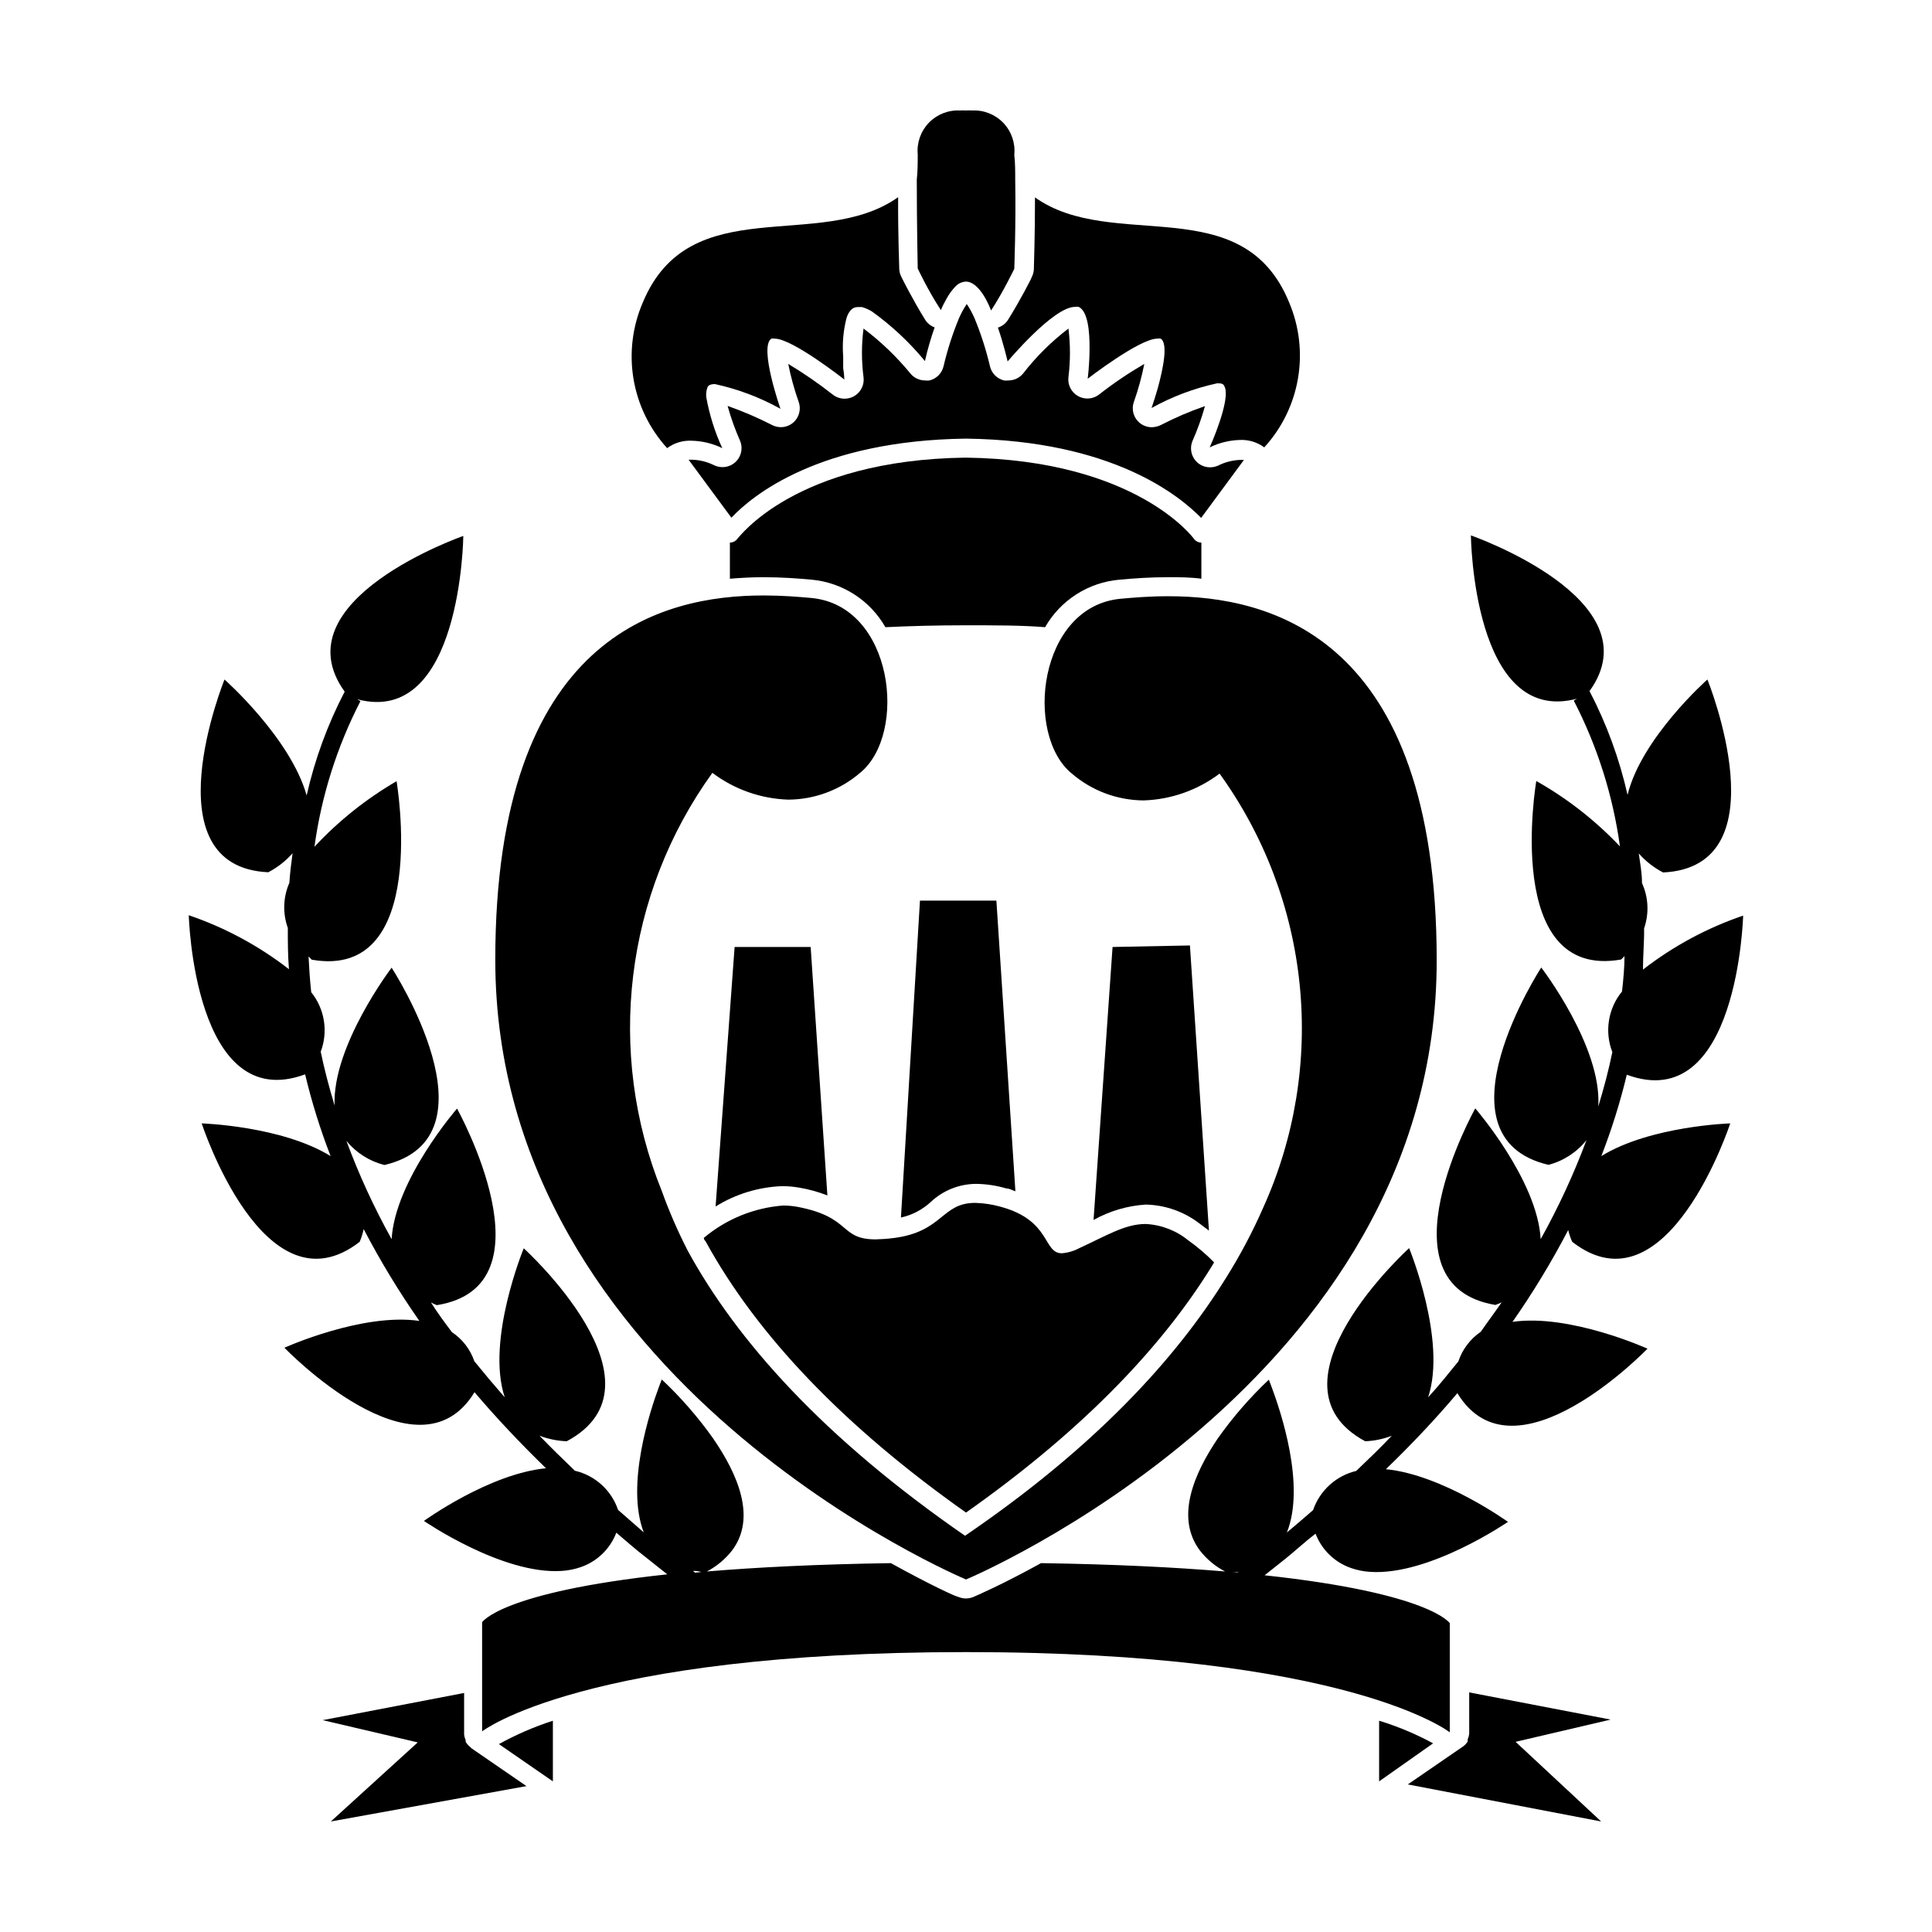
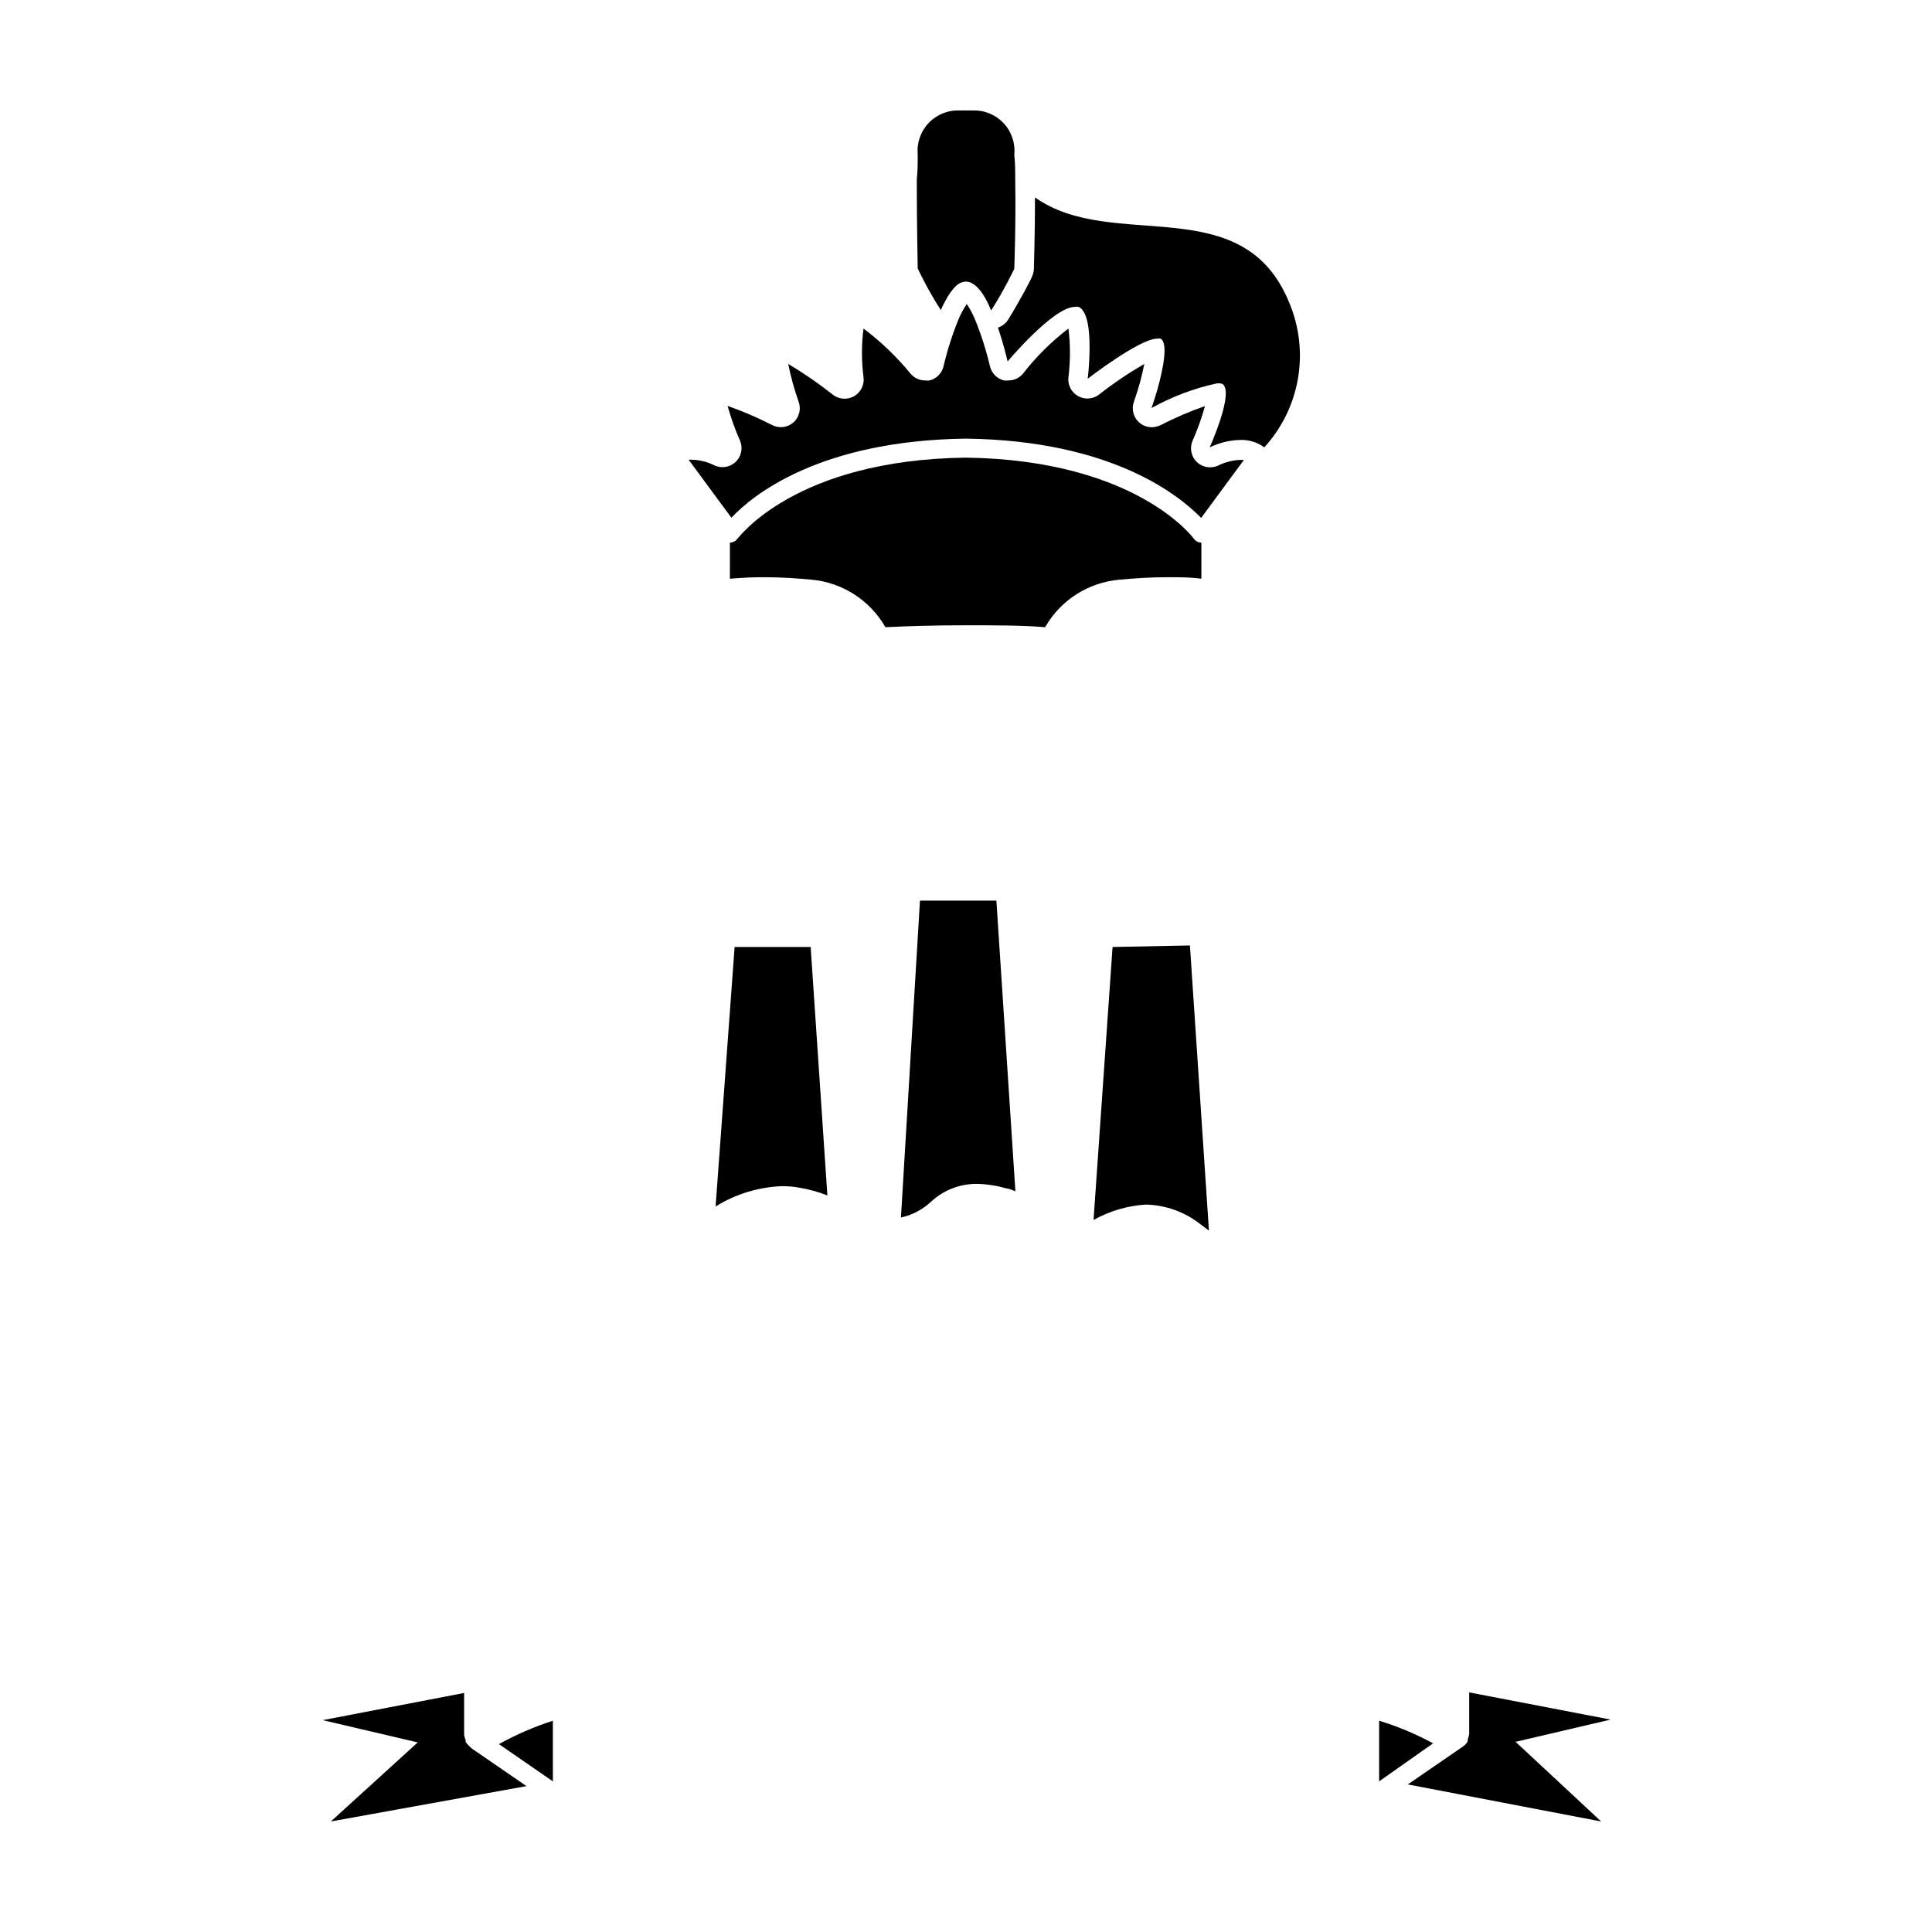
<svg xmlns="http://www.w3.org/2000/svg" fill="#000000" width="800px" height="800px" version="1.1" viewBox="144 144 512 512">
  <g>
    <path d="m440.71 297.62c3.828-0.352 8.062-0.656 12.898-0.656 2.871 0 5.793 0 8.766 0.402v-9.574 0.004c-0.805-0.004-1.559-0.398-2.016-1.059 0 0-15.113-20.859-60.457-21.461-45.344 0.605-60.105 21.262-60.457 21.461-0.461 0.66-1.211 1.055-2.016 1.059v9.574c2.973-0.25 5.894-0.402 8.766-0.402 5.039 0 9.07 0.301 12.898 0.656v-0.004c8.18 0.758 15.477 5.461 19.547 12.594 6.297-0.301 13.301-0.504 21.16-0.504s15.113 0 21.16 0.504c4.113-7.188 11.496-11.898 19.75-12.594z" />
    <path d="m400 260.24c38.793 0.504 56.527 15.113 62.32 21.008l11.336-15.367h-1.008c-2.035 0.078-4.027 0.594-5.844 1.512-0.684 0.301-1.422 0.453-2.168 0.453-1.691-0.008-3.269-0.871-4.191-2.289-0.922-1.422-1.07-3.211-0.395-4.762 1.316-2.973 2.414-6.039 3.277-9.172-4.031 1.395-7.953 3.078-11.738 5.039-0.742 0.355-1.551 0.543-2.371 0.555-1.199 0-2.359-0.43-3.273-1.211-1.57-1.352-2.152-3.531-1.461-5.488 1.168-3.289 2.094-6.656 2.769-10.078-4.176 2.426-8.184 5.137-11.988 8.113-0.895 0.691-1.992 1.062-3.125 1.059-0.863-0.004-1.715-0.23-2.469-0.656-1.785-1.012-2.785-3.004-2.519-5.039 0.527-4.266 0.527-8.582 0-12.848-4.516 3.438-8.562 7.453-12.039 11.941-0.961 1.152-2.383 1.816-3.879 1.812-0.387 0.055-0.773 0.055-1.16 0-1.859-0.449-3.305-1.914-3.727-3.777-1.02-4.336-2.383-8.582-4.082-12.695-0.574-1.32-1.266-2.586-2.066-3.781-0.801 1.195-1.492 2.461-2.066 3.781-1.699 4.113-3.062 8.359-4.078 12.695-0.426 1.863-1.871 3.328-3.731 3.777-0.383 0.051-0.773 0.051-1.156 0-1.5 0.004-2.922-0.66-3.879-1.812-3.656-4.465-7.836-8.473-12.445-11.941-0.555 4.281-0.555 8.617 0 12.898 0.266 2.035-0.73 4.027-2.519 5.039-0.754 0.426-1.602 0.652-2.469 0.652-1.129 0.008-2.231-0.363-3.125-1.055-3.773-2.965-7.727-5.691-11.84-8.164 0.68 3.422 1.605 6.789 2.773 10.078 0.691 1.957 0.109 4.137-1.461 5.488-1.578 1.344-3.816 1.586-5.644 0.605-3.793-1.941-7.715-3.625-11.738-5.035 0.863 3.133 1.961 6.195 3.273 9.168 0.68 1.551 0.531 3.34-0.391 4.762-0.926 1.418-2.5 2.281-4.191 2.293-0.746 0-1.484-0.156-2.168-0.457-1.816-0.918-3.809-1.434-5.844-1.508h-1.008l11.336 15.367c5.691-6.047 23.426-20.457 62.172-20.961z" />
-     <path d="m335.41 262.76c-1.973-4.289-3.394-8.809-4.231-13.453-0.121-0.938 0-1.891 0.352-2.769 0.301-0.555 1.008-0.754 1.914-0.754v-0.004c6.082 1.32 11.941 3.527 17.383 6.551 0 0-5.746-16.375-2.418-18.59 0.297-0.059 0.605-0.059 0.906 0 4.684 0 18.438 10.832 18.438 10.832s0-1.211-0.301-2.973v-3.125c-0.27-3.383 0.02-6.785 0.855-10.074 0.211-0.82 0.605-1.578 1.16-2.219 0.457-0.52 1.121-0.816 1.812-0.805h1.16c0.922 0.266 1.801 0.652 2.617 1.156 5.238 3.754 9.965 8.176 14.059 13.152 0.684-3.019 1.539-6 2.57-8.918-1.016-0.375-1.879-1.062-2.469-1.965-3.324-5.34-6.246-11.184-6.348-11.438h-0.004c-0.32-0.625-0.512-1.312-0.551-2.016 0-0.453-0.352-9.117-0.301-19.094-20.711 14.711-55.172-2.117-67.664 27.91-2.754 6.371-3.606 13.402-2.465 20.246 1.145 6.848 4.238 13.215 8.914 18.348 1.859-1.375 4.137-2.07 6.449-1.965 2.828 0.055 5.613 0.727 8.16 1.965z" />
-     <path d="m338.68 394.96-5.039 68.77h0.004c5.324-3.309 11.418-5.164 17.684-5.391 1.5 0.008 3 0.141 4.481 0.402 2.555 0.426 5.051 1.117 7.457 2.066l-4.434-65.848z" />
+     <path d="m338.68 394.96-5.039 68.77h0.004c5.324-3.309 11.418-5.164 17.684-5.391 1.5 0.008 3 0.141 4.481 0.402 2.555 0.426 5.051 1.117 7.457 2.066l-4.434-65.848" />
    <path d="m387.8 382.67-5.039 83.984h0.004c2.957-0.648 5.688-2.074 7.91-4.133 3.25-3.047 7.531-4.758 11.988-4.785 2.715 0.035 5.41 0.441 8.012 1.211 0.855 0 1.613 0.504 2.418 0.754l-5.039-77.031z" />
    <path d="m438.84 394.96-5.039 72.348c4.254-2.387 8.988-3.781 13.855-4.082 5.168 0.117 10.164 1.883 14.258 5.039l2.469 1.863-5.039-75.57z" />
    <path d="m268.71 607.06c-0.516-0.41-0.957-0.902-1.312-1.461 0.02-0.148 0.02-0.301 0-0.453-0.211-0.477-0.348-0.988-0.402-1.512v-0.402 0-10.578l-37.484 7.203 25.191 5.894-23.023 20.957 51.844-9.371-14.66-10.078z" />
    <path d="m568.32 626.71-22.672-21.109 25.191-5.894-37.484-7.203v10.578 0.402 0.004c-0.059 0.504-0.195 0.996-0.402 1.461v0.555c-0.305 0.516-0.719 0.961-1.207 1.309l-14.66 10.078z" />
    <path d="m509.48 600.01v16.07l14.309-10.078v0.004c-4.559-2.473-9.352-4.484-14.309-5.996z" />
    <path d="m290.52 616.08v-16.07c-4.957 1.602-9.746 3.676-14.309 6.195z" />
-     <path d="m447.56 468.37c-5.441 0-10.379 3.125-17.531 6.398-1.434 0.77-3.016 1.234-4.637 1.359-5.039 0-2.769-8.715-16.273-12.344-2.184-0.613-4.434-0.953-6.699-1.008-8.969 0-8.465 7.656-21.613 9.32-1.574 0.199-3.152 0.316-4.738 0.352-9.773 0-6.246-5.945-20.957-8.664-1.184-0.199-2.379-0.301-3.578-0.305-7.727 0.59-15.074 3.582-21.008 8.566 0 0 0 0.555 0.402 0.805 13.754 25.191 37.031 49.375 69.074 71.996 29.172-20.555 50.984-42.422 64.992-65.043l0.754-1.258c-2.106-2.148-4.398-4.106-6.852-5.844-3.219-2.621-7.191-4.141-11.336-4.332z" />
-     <path d="m400 562.58s124.74-52.145 124.74-164.04c0-86.102-44.336-96.531-71.137-96.531-5.039 0-9.117 0.352-12.496 0.656-21.914 1.914-25.746 36.023-13.047 46.352v-0.004c5.289 4.543 12.02 7.059 18.992 7.106 7.289-0.227 14.332-2.711 20.152-7.106 11.867 16.453 19.191 35.746 21.223 55.93 2.035 20.188-1.289 40.551-9.637 59.039-2.801 6.394-6.07 12.574-9.773 18.492-13.551 21.914-35.266 45.344-69.273 68.52-37.535-25.945-60.457-51.691-73.504-75.57v-0.004c-2.617-5.106-4.906-10.371-6.852-15.77-14.879-36.793-9.816-78.648 13.398-110.84 5.824 4.394 12.863 6.875 20.152 7.102 6.973-0.047 13.703-2.562 18.996-7.102 12.695-10.328 8.867-44.438-13.047-46.352-3.375-0.301-7.609-0.656-12.496-0.656-26.801 0-71.137 10.43-71.137 96.531-0.004 112.1 124.74 164.24 124.74 164.24z" />
    <path d="m408.46 230.82c1.613 4.684 2.57 8.969 2.57 8.969s12.09-14.461 17.836-14.461c0.332-0.074 0.676-0.074 1.008 0 2.418 1.16 2.922 6.5 2.871 11.234-0.051 4.734-0.504 7.809-0.504 7.809s13.754-10.629 18.441-10.629c0.297-0.059 0.605-0.059 0.906 0 2.066 1.258 0.605 8.113-0.754 13.098-0.855 2.973-1.664 5.289-1.664 5.289 5.441-3.023 11.297-5.231 17.379-6.547 0.906 0 1.613 0 1.914 0.754 1.914 3.375-3.879 16.223-3.879 16.223 2.5-1.215 5.231-1.887 8.012-1.965 2.312-0.105 4.59 0.59 6.449 1.965 4.66-5.094 7.758-11.422 8.926-18.227 1.172-6.805 0.363-13.805-2.328-20.164-12.344-30.23-46.805-13.199-67.359-27.859 0 10.078-0.301 18.641-0.301 19.094-0.043 0.703-0.23 1.391-0.555 2.016 0 0.25-3.023 6.098-6.348 11.438-0.629 0.926-1.551 1.617-2.621 1.965z" />
    <path d="m393.35 226.18c0.207-0.535 0.441-1.055 0.707-1.562l0.754-1.41c0.668-1.23 1.496-2.367 2.469-3.375 0.723-0.73 1.695-1.164 2.723-1.207 2.519 0 5.039 3.477 6.648 7.656 3.273-5.039 6.144-11.035 6.144-11.035s0.453-11.738 0.25-23.527c0-2.266 0-4.535-0.25-6.699h0.004c0.312-3.102-0.746-6.184-2.894-8.441-2.152-2.254-5.18-3.461-8.293-3.297-0.535-0.039-1.074-0.039-1.609 0-0.539-0.039-1.078-0.039-1.613 0-3.094-0.16-6.102 1.031-8.25 3.266-2.144 2.231-3.215 5.285-2.934 8.371 0 2.168 0 4.434-0.25 6.699 0 11.789 0.25 23.527 0.25 23.527 0 0.004 2.719 5.848 6.144 11.035z" />
-     <path d="m560.66 473.1c25.191 19.598 41.867-31.387 41.867-31.387s-21.16 0.652-34.16 8.664c2.734-7.027 4.988-14.23 6.75-21.562 29.473 10.883 30.832-42.168 30.832-42.168h0.004c-9.582 3.262-18.555 8.098-26.551 14.309 0-3.727 0.352-7.406 0.301-10.934 1.359-3.922 1.164-8.215-0.555-11.992 0-2.719-0.504-5.34-0.855-7.859 1.816 2.066 4.004 3.777 6.449 5.039 31.891-1.512 11.738-51.137 11.738-51.137s-17.48 15.469-21.16 30.582c-2.16-9.566-5.547-18.812-10.078-27.508 17.48-24.234-31.438-41.262-31.438-41.262s0.504 50.633 28.113 43.277l-0.855 0.504c6.25 12.09 10.391 25.156 12.242 38.641-6.481-6.852-13.953-12.695-22.168-17.332 0 0-9.07 52.852 22.469 47.309 0.352-0.301 0.605-0.605 0.906-0.906 0 3.023-0.301 6.195-0.656 9.371h0.004c-1.816 2.211-3.012 4.863-3.461 7.688-0.453 2.824-0.145 5.719 0.891 8.383-0.957 4.684-2.215 9.473-3.727 14.41 1.008-15.871-15.113-36.828-15.113-36.828s-29.27 44.941 1.914 52.297v-0.004c3.977-1.035 7.512-3.332 10.074-6.547-3.379 9.043-7.438 17.816-12.141 26.246-0.855-15.668-17.332-34.66-17.332-34.66s-26.199 46.805 5.34 52.094c0.566-0.203 1.121-0.441 1.664-0.707-1.762 2.57-3.629 5.039-5.543 7.809-2.785 1.902-4.871 4.664-5.945 7.859-2.57 3.125-5.039 6.297-8.012 9.523 5.039-15.113-5.039-39.551-5.039-39.551 0.004 0.004-39.746 36.074-11.637 51.188 2.418-0.098 4.801-0.59 7.055-1.461-2.973 3.125-6.144 6.195-9.422 9.32-5.34 1.266-9.66 5.184-11.438 10.379-2.266 1.965-4.586 3.981-6.953 5.945 5.039-12.543-1.715-32.344-4.031-38.543-0.453-1.258-0.754-1.965-0.754-1.965v0.004c-5.023 4.742-9.566 9.973-13.551 15.617-6.246 9.27-11.285 20.855-4.734 29.625 1.805 2.32 4.09 4.231 6.699 5.59-13.148-1.109-29.223-1.914-48.77-2.215-10.379 5.742-17.332 8.715-17.938 8.969h0.004c-1.258 0.531-2.676 0.531-3.93 0-0.555 0-7.559-3.223-17.938-8.969-19.547 0.301-35.621 1.109-48.77 2.215 2.609-1.359 4.894-3.269 6.703-5.59 6.5-8.664 1.512-20.152-5.039-29.676-4.004-5.648-8.559-10.879-13.602-15.617 0 0-0.301 0.707-0.754 1.965-2.316 6.195-8.867 25.996-4.031 38.543l-6.805-5.949c-1.758-5.203-6.086-9.129-11.438-10.375-3.273-3.125-6.398-6.195-9.371-9.27v-0.004c2.309 0.871 4.742 1.367 7.207 1.461 28.312-15.113-11.387-51.137-11.387-51.137s-10.078 24.383-5.039 39.5c-2.82-3.223-5.492-6.398-8.062-9.574l0.004 0.004c-1.078-3.156-3.168-5.867-5.945-7.711-1.965-2.621-3.777-5.039-5.543-7.859 0.5 0.277 1.023 0.512 1.562 0.707 31.539-5.039 5.34-52.094 5.34-52.094s-16.426 18.895-17.332 34.613v-0.004c-4.656-8.363-8.664-17.07-11.988-26.047 2.586 3.156 6.117 5.398 10.074 6.398 31.188-7.356 1.914-52.297 1.914-52.297s-15.77 20.707-15.113 36.527c-1.512-5.039-2.719-9.621-3.68-14.258 2.019-5.328 1.059-11.328-2.516-15.77-0.352-3.223-0.555-6.398-0.707-9.473l0.855 0.855c31.539 5.543 22.469-47.309 22.469-47.309l0.004 0.004c-8.07 4.695-15.402 10.551-21.766 17.383 1.844-13.461 5.969-26.512 12.191-38.594l-0.855-0.504c27.609 7.356 28.113-43.277 28.113-43.277s-48.918 17.027-31.438 41.262c-4.531 8.699-7.918 17.945-10.078 27.512-4.281-15.266-21.766-30.734-21.766-30.734s-20.152 49.625 11.586 51.086h0.004c2.441-1.262 4.629-2.973 6.449-5.039-0.352 2.519-0.656 5.039-0.855 7.859h-0.004c-1.652 3.785-1.797 8.055-0.402 11.941 0 3.527 0 7.203 0.301 10.934h0.004c-7.996-6.211-16.969-11.043-26.551-14.309 0 0 1.359 53.051 30.832 42.168 1.758 7.367 4.012 14.605 6.75 21.664-12.996-8.012-34.156-8.664-34.156-8.664s16.574 50.984 41.867 31.387h-0.004c0.461-1.09 0.816-2.219 1.059-3.375 4.394 8.418 9.324 16.547 14.762 24.332-15.113-2.215-35.77 7.106-35.77 7.106s35.266 36.625 50.383 11.789c5.711 6.719 12.023 13.434 18.941 20.152-15.113 1.461-32.344 13.957-32.344 13.957s20.809 14.309 36.527 13.25h-0.004c1.719-0.109 3.414-0.445 5.039-1.008 4.34-1.492 7.789-4.836 9.422-9.121 2.57 2.168 5.039 4.383 7.859 6.551l5.644 4.484c-44.133 4.734-49.07 12.695-49.07 12.695v28.918c-0.004 0 26.852-21.008 128.22-21.008s128.22 21.262 128.22 21.262v-28.922s-5.039-7.961-49.07-12.695l5.644-4.484c2.672-2.168 5.039-4.383 7.859-6.551l-0.004 0.004c1.633 4.285 5.086 7.625 9.422 9.117 1.625 0.562 3.32 0.902 5.039 1.008 15.719 1.059 36.527-13.25 36.527-13.25s-17.332-12.496-32.344-13.957c6.953-6.719 13.266-13.434 18.941-20.152 15.113 24.836 50.383-11.789 50.383-11.789s-20.605-9.32-35.77-7.106l-0.004 0.004c5.438-7.785 10.367-15.914 14.762-24.336 0.258 1.07 0.613 2.117 1.059 3.125zm-232.46 87.664-0.555-0.453c0.656 0 1.41 0 2.168 0.301zm143.59 0h-1.613c0.754 0 1.512 0 2.215-0.301z" />
  </g>
</svg>